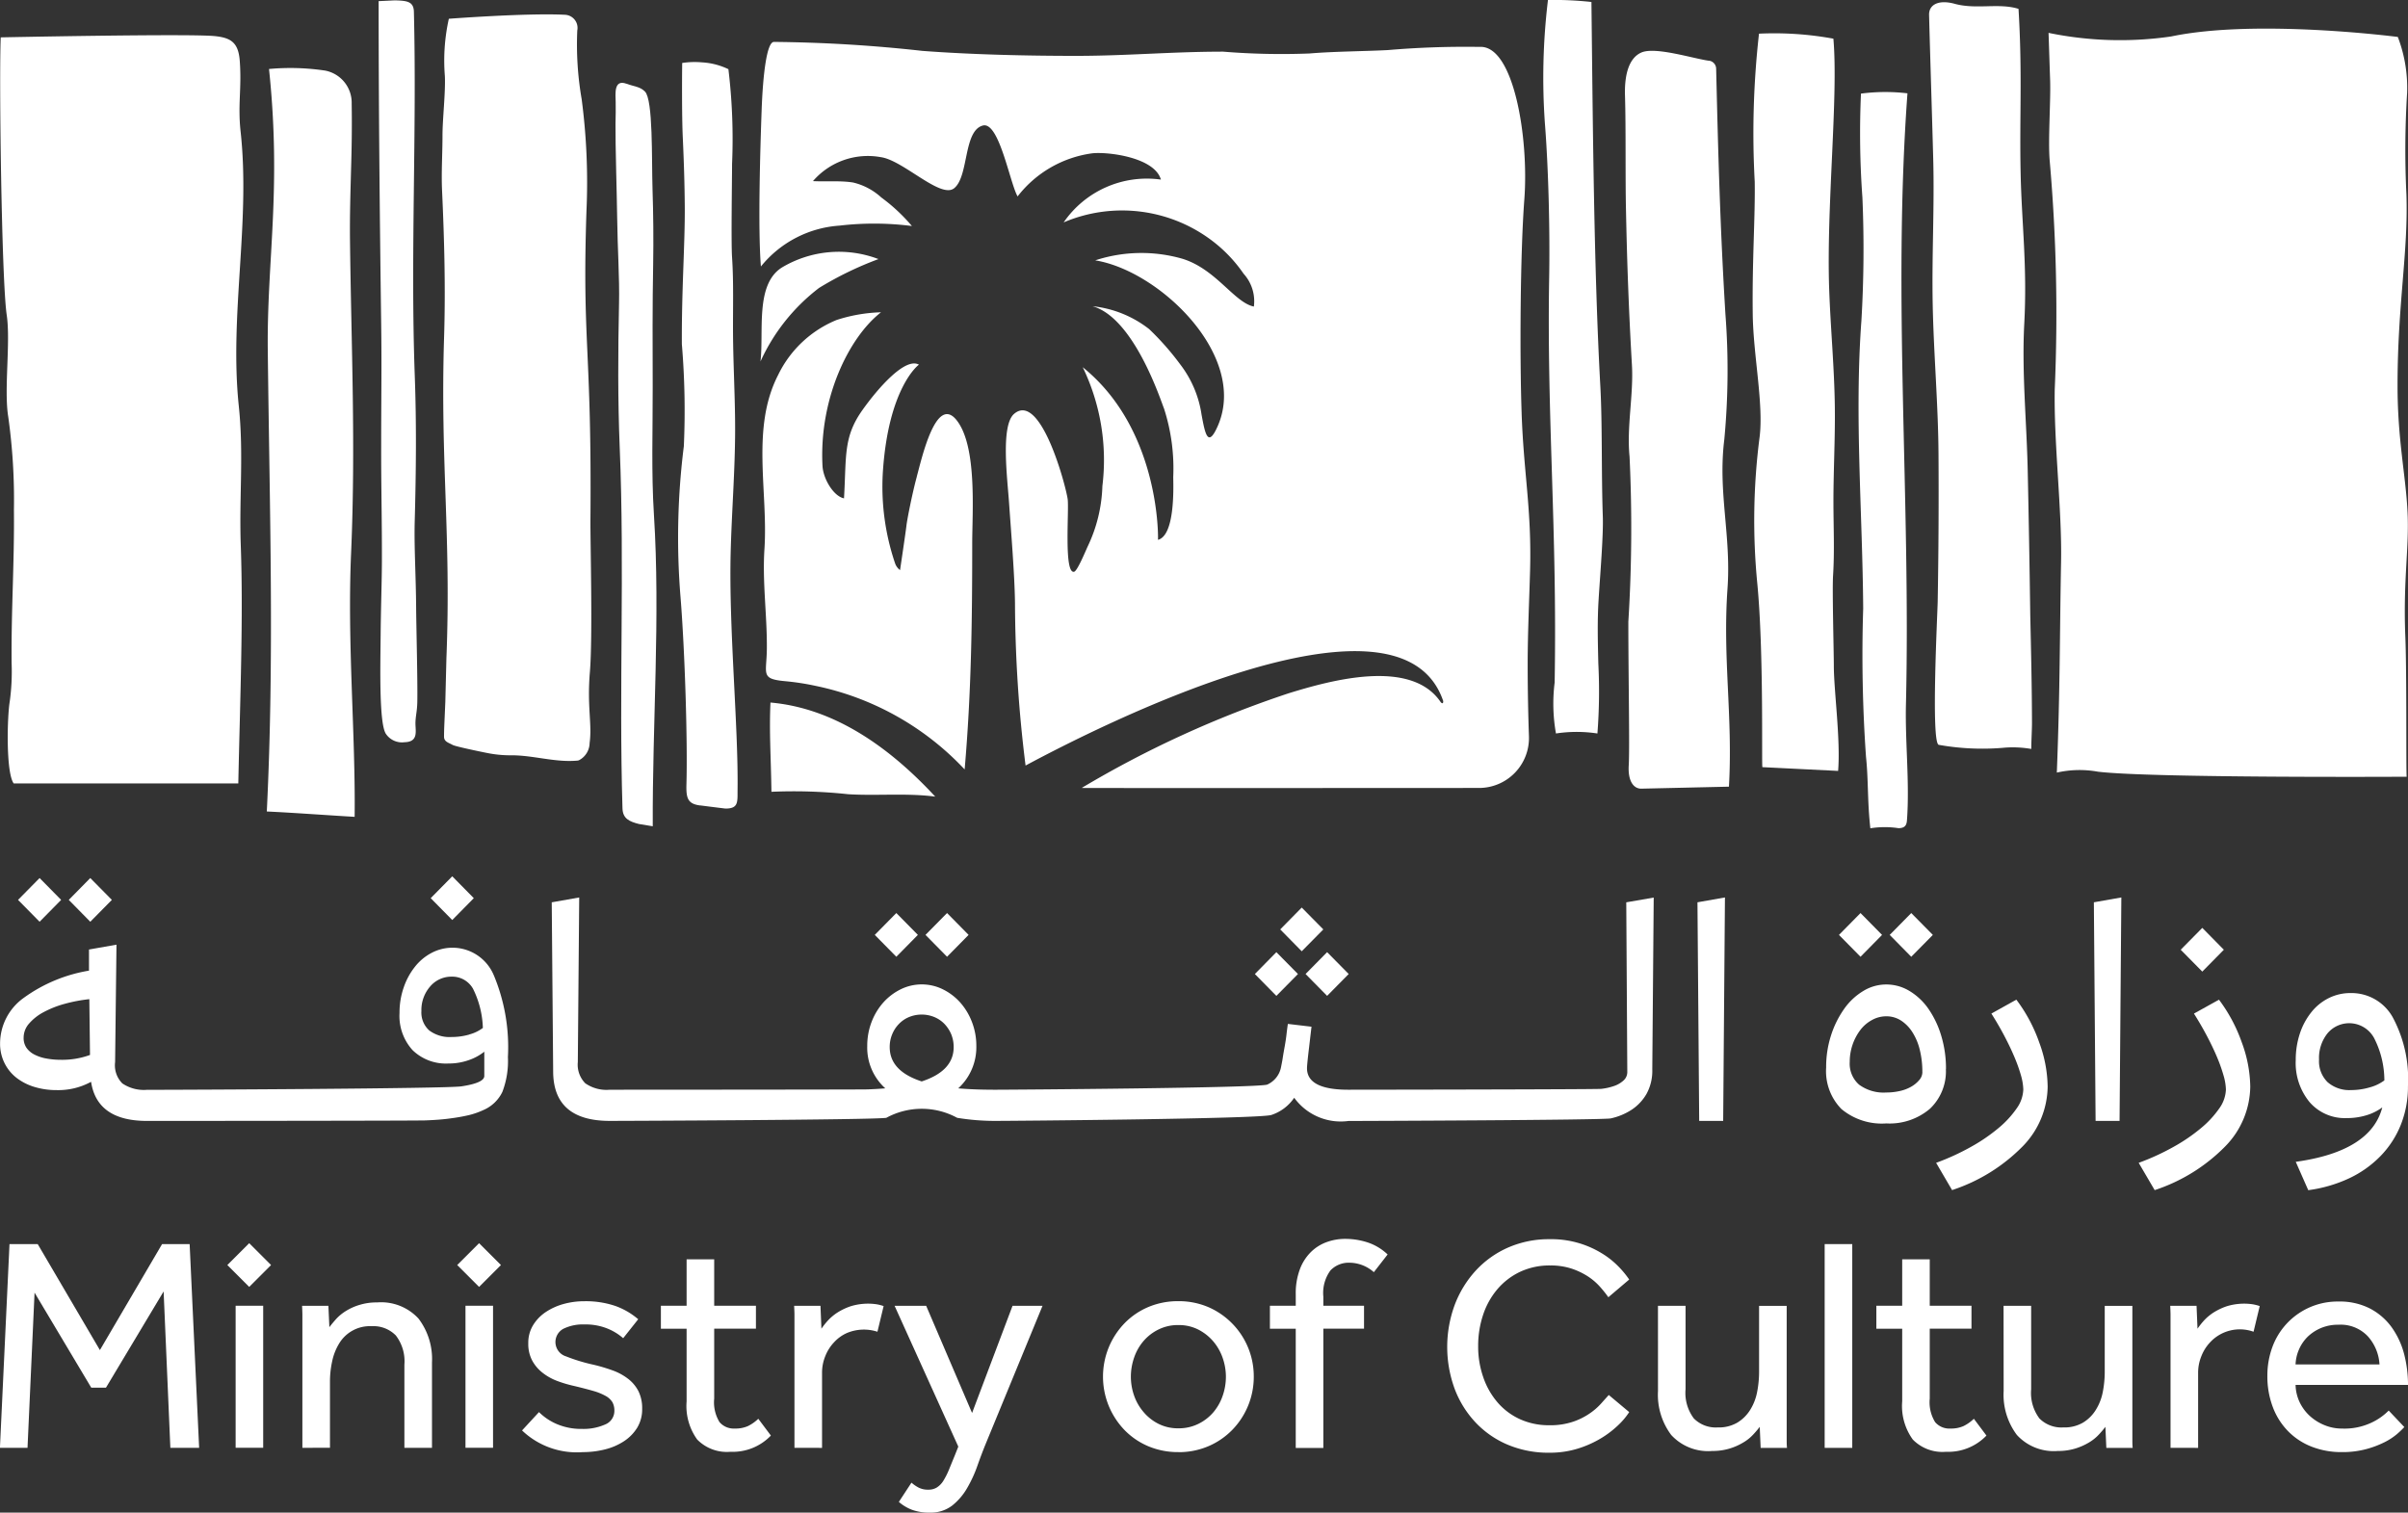
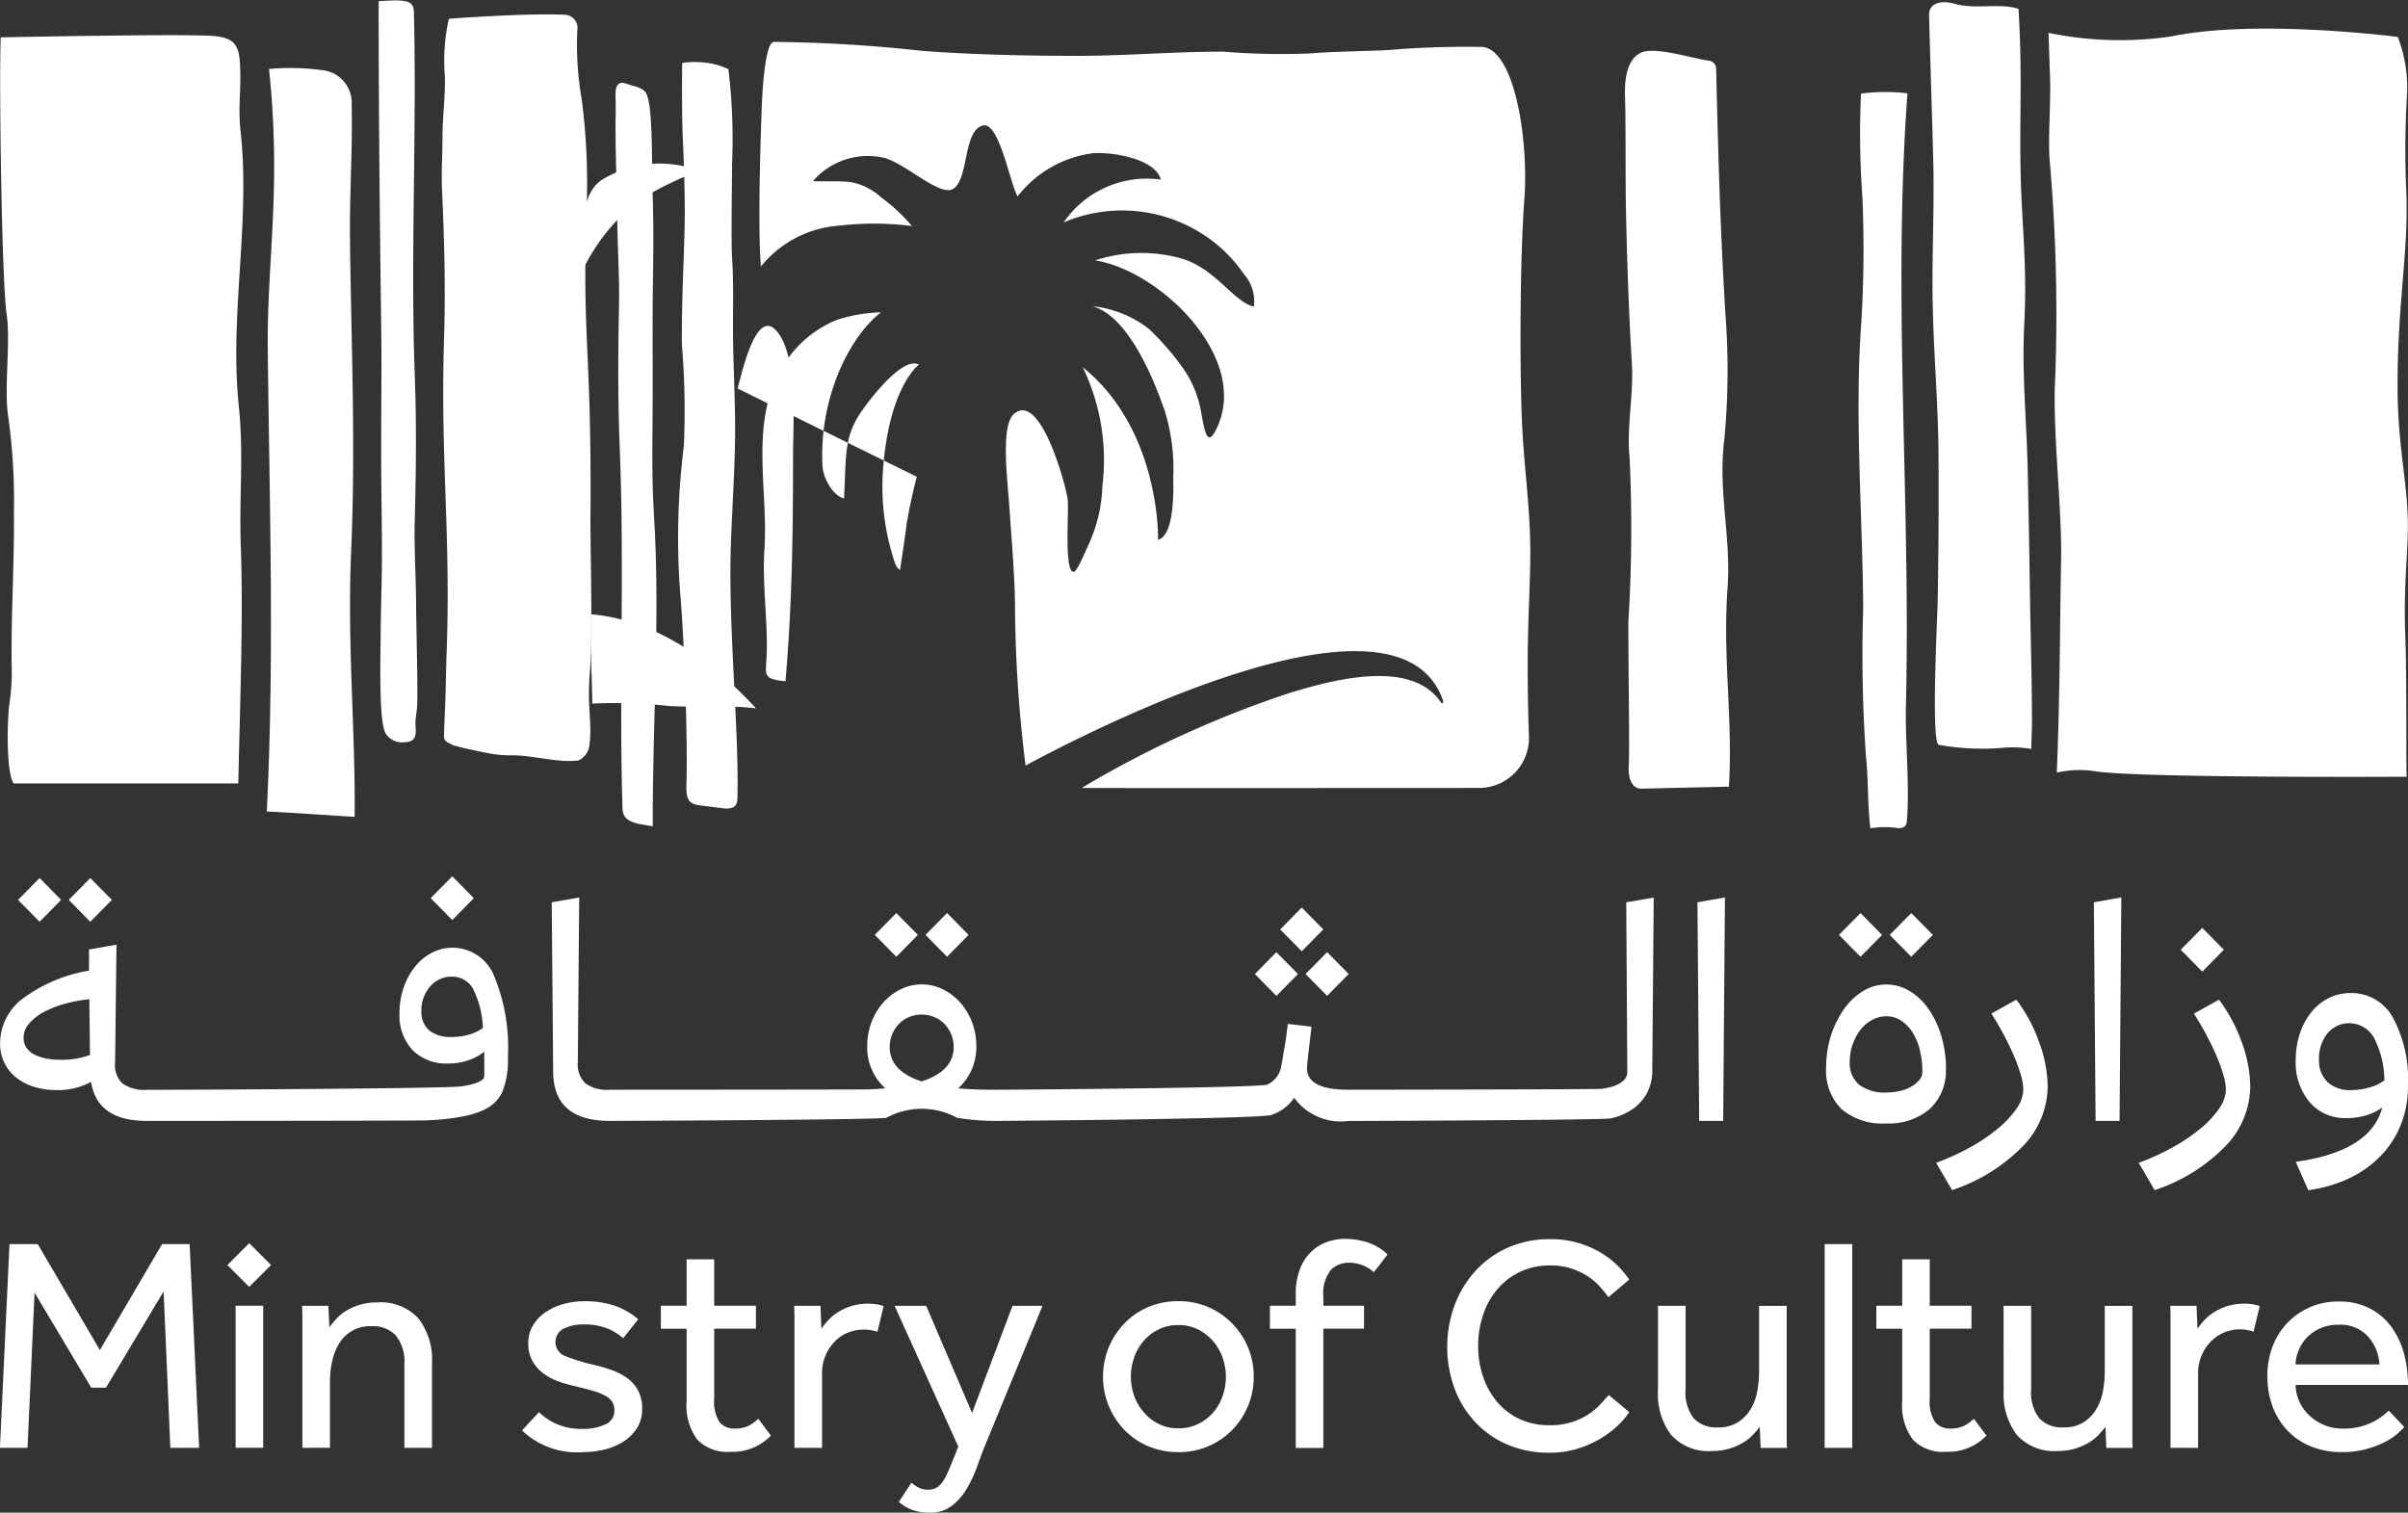
<svg xmlns="http://www.w3.org/2000/svg" width="121.146" height="76.108" viewBox="0 0 121.146 76.108">
  <rect x="0" y="0" width="121.146" height="76.108" fill="#333333" stroke="none" />
  <g id="Group_61" data-name="Group 61" transform="translate(-1744.863 -51.136)">
    <path id="Path_1688" data-name="Path 1688" d="M1750.491,96.415l-1.086-1.1-1.082,1.1,1.082,1.1Z" fill="#fff" />
    <path id="Path_1689" data-name="Path 1689" d="M1747.939,96.415l-1.084-1.1-1.084,1.1,1.084,1.1Z" fill="#fff" />
    <path id="Path_1690" data-name="Path 1690" d="M1768.7,96.328l-1.084-1.1-1.084,1.1,1.084,1.1Z" fill="#fff" />
    <path id="Path_1691" data-name="Path 1691" d="M1769.709,100.215a2.252,2.252,0,0,0-3.119-1.141,2.605,2.605,0,0,0-.847.7,3.439,3.439,0,0,0-.569,1.046,3.844,3.844,0,0,0-.211,1.282,2.559,2.559,0,0,0,.657,1.874,2.407,2.407,0,0,0,1.809.671,2.994,2.994,0,0,0,.986-.159,2.63,2.63,0,0,0,.813-.435v1.222q0,.349-1.152.522c-.771.116-13.9.174-15.416.174h-.4a1.931,1.931,0,0,1-1.241-.321,1.287,1.287,0,0,1-.365-1.073l.069-5.909-1.383.244v1.063a7.74,7.74,0,0,0-3.293,1.377,2.828,2.828,0,0,0-1.18,2.284,2.175,2.175,0,0,0,.228,1,2.144,2.144,0,0,0,.61.74,2.776,2.776,0,0,0,.9.453,3.809,3.809,0,0,0,1.111.157,3.442,3.442,0,0,0,1.729-.418q.3,1.968,2.814,1.968h.4c.617,0,13.147-.007,13.615-.026s.88-.048,1.241-.1a8.909,8.909,0,0,0,.935-.165,3.915,3.915,0,0,0,.725-.253,1.878,1.878,0,0,0,.962-.916,4.324,4.324,0,0,0,.279-1.751,9.378,9.378,0,0,0-.708-4.114m-1.241,2.981a3.213,3.213,0,0,1-.883.122,1.707,1.707,0,0,1-1.128-.332,1.211,1.211,0,0,1-.392-.975,1.8,1.8,0,0,1,.435-1.23,1.4,1.4,0,0,1,1.085-.5,1.2,1.2,0,0,1,1.077.61,4.745,4.745,0,0,1,.495,1.971,1.992,1.992,0,0,1-.689.33m-20.546,1.273a3.969,3.969,0,0,1-.708-.062,2.147,2.147,0,0,1-.6-.192,1.1,1.1,0,0,1-.411-.34.871.871,0,0,1-.15-.522,1.069,1.069,0,0,1,.273-.706,2.526,2.526,0,0,1,.733-.576,5,5,0,0,1,1.059-.418,7.709,7.709,0,0,1,1.24-.235l.034,2.807a4.085,4.085,0,0,1-1.467.244" fill="#fff" />
    <path id="Path_1692" data-name="Path 1692" d="M1791.041,98.176l-1.084-1.1-1.084,1.1,1.084,1.1Z" fill="#fff" />
    <path id="Path_1693" data-name="Path 1693" d="M1793.593,98.176l-1.084-1.1-1.084,1.1,1.084,1.1Z" fill="#fff" />
    <path id="Path_1694" data-name="Path 1694" d="M1811.439,97.9l-1.086-1.1-1.082,1.1,1.082,1.1Z" fill="#fff" />
    <path id="Path_1695" data-name="Path 1695" d="M1811.63,101.244l1.086-1.1-1.086-1.1-1.084,1.1Z" fill="#fff" />
    <path id="Path_1696" data-name="Path 1696" d="M1810.163,100.145l-1.086-1.1-1.082,1.1,1.082,1.1Z" fill="#fff" />
    <path id="Path_1697" data-name="Path 1697" d="M1826.68,96.537l.052,8.542a.56.56,0,0,1-.185.418,1.343,1.343,0,0,1-.472.279,2.969,2.969,0,0,1-.655.147c-.244.03-12.456.044-12.723.044q-2.079,0-2.079-1.081,0-.14.069-.75c.048-.4.1-.853.157-1.34l-1.189-.141c-.022.152-.046.327-.068.524s-.053.394-.088.592-.072.392-.1.583-.065.353-.088.48a1.21,1.21,0,0,1-.689.872c-.367.174-12.906.261-13.677.261h0c-.349,0-.682-.005-1-.017s-.606-.029-.873-.053a2.8,2.8,0,0,0,.91-2.126,3.309,3.309,0,0,0-.22-1.211,3.188,3.188,0,0,0-.594-.986,2.87,2.87,0,0,0-.873-.661,2.4,2.4,0,0,0-2.116,0,2.857,2.857,0,0,0-.873.661,3.171,3.171,0,0,0-.595.986,3.328,3.328,0,0,0-.217,1.211,2.755,2.755,0,0,0,.908,2.126c-.28.024-.578.041-.892.053s-12.63.017-12.969.017a1.868,1.868,0,0,1-1.231-.323,1.334,1.334,0,0,1-.377-1.071l.07-8.28-1.382.244.072,8.56q.035,2.438,2.848,2.438c.652,0,13.283-.05,13.913-.155a3.724,3.724,0,0,1,3.564,0,11.7,11.7,0,0,0,1.924.155c.735,0,13.356-.1,13.888-.3a2.226,2.226,0,0,0,1.144-.864,2.892,2.892,0,0,0,2.727,1.168c.435,0,12.813-.042,13.2-.13a3.13,3.13,0,0,0,1.05-.436,2.363,2.363,0,0,0,.75-.8,2.408,2.408,0,0,0,.288-1.23l.072-8.645Zm-35.446,9.012q-1.609-.522-1.61-1.726a1.643,1.643,0,0,1,.124-.644,1.6,1.6,0,0,1,.342-.524,1.5,1.5,0,0,1,.514-.348,1.683,1.683,0,0,1,1.258,0,1.527,1.527,0,0,1,.516.348,1.722,1.722,0,0,1,.342.524,1.7,1.7,0,0,1,.122.644q0,1.2-1.608,1.726" fill="#fff" />
    <path id="Path_1698" data-name="Path 1698" d="M1830.349,107.536l-.087-11,1.383-.244-.089,11.242Z" fill="#fff" />
    <path id="Path_1699" data-name="Path 1699" d="M1842.76,104.922a2.594,2.594,0,0,1-.8,2,3.13,3.13,0,0,1-2.2.74,3.171,3.171,0,0,1-2.255-.724,2.717,2.717,0,0,1-.769-2.083,5.2,5.2,0,0,1,.243-1.614,4.882,4.882,0,0,1,.656-1.332,3.188,3.188,0,0,1,.962-.906,2.205,2.205,0,0,1,1.163-.332,2.243,2.243,0,0,1,1.177.332,3.118,3.118,0,0,1,.954.906,4.766,4.766,0,0,1,.638,1.352,5.687,5.687,0,0,1,.236,1.664m-4.3-5.648-1.084-1.1,1.084-1.1,1.084,1.1Zm3.111,5.8a4.579,4.579,0,0,0-.131-1.125,2.889,2.889,0,0,0-.375-.888,1.923,1.923,0,0,0-.576-.584,1.35,1.35,0,0,0-.734-.208,1.466,1.466,0,0,0-.709.183,1.818,1.818,0,0,0-.586.495,2.654,2.654,0,0,0-.542,1.621,1.4,1.4,0,0,0,.473,1.143,2.079,2.079,0,0,0,1.364.392,3.04,3.04,0,0,0,.7-.079,2,2,0,0,0,.577-.226,1.5,1.5,0,0,0,.393-.333.608.608,0,0,0,.148-.391m-.56-5.8-1.084-1.1,1.084-1.1,1.086,1.1Z" fill="#fff" />
    <path id="Path_1700" data-name="Path 1700" d="M1842.269,109.645a12,12,0,0,0,1.747-.8,8.784,8.784,0,0,0,1.391-.949,4.933,4.933,0,0,0,.917-.993,1.739,1.739,0,0,0,.331-.951,2.872,2.872,0,0,0-.12-.715,8.043,8.043,0,0,0-.342-.951c-.145-.342-.318-.7-.514-1.07s-.41-.734-.63-1.081l1.256-.7a7.863,7.863,0,0,1,1.154,2.161,6.6,6.6,0,0,1,.421,2.214,4.362,4.362,0,0,1-1.258,3.007,8.844,8.844,0,0,1-3.55,2.2Z" fill="#fff" />
    <path id="Path_1701" data-name="Path 1701" d="M1850.292,107.536l-.087-11,1.382-.244-.089,11.242Z" fill="#fff" />
    <path id="Path_1702" data-name="Path 1702" d="M1852.46,109.645a11.947,11.947,0,0,0,1.747-.8,8.739,8.739,0,0,0,1.391-.949,4.967,4.967,0,0,0,.918-.992,1.732,1.732,0,0,0,.332-.951,2.8,2.8,0,0,0-.123-.716,8.026,8.026,0,0,0-.34-.949c-.146-.344-.318-.7-.516-1.072s-.409-.732-.629-1.08l1.259-.7a7.964,7.964,0,0,1,1.152,2.161,6.64,6.64,0,0,1,.422,2.214,4.36,4.36,0,0,1-1.26,3.007,8.829,8.829,0,0,1-3.549,2.2Zm3.2-9.622-1.086-1.1,1.086-1.1,1.084,1.1Z" fill="#fff" />
    <path id="Path_1703" data-name="Path 1703" d="M1860.362,109.594q3.778-.525,4.353-2.738a2.6,2.6,0,0,1-.813.4,3.376,3.376,0,0,1-.988.138,2.344,2.344,0,0,1-1.853-.8,3.089,3.089,0,0,1-.7-2.109,4.215,4.215,0,0,1,.21-1.352,3.409,3.409,0,0,1,.579-1.071,2.592,2.592,0,0,1,.872-.706,2.43,2.43,0,0,1,1.1-.253,2.373,2.373,0,0,1,2.124,1.229,6.565,6.565,0,0,1,.761,3.46,5.153,5.153,0,0,1-.358,1.935,4.811,4.811,0,0,1-1.014,1.568,5.42,5.42,0,0,1-1.581,1.126,7.039,7.039,0,0,1-2.063.6Zm2.78-3.61a3.29,3.29,0,0,0,.953-.139,2.167,2.167,0,0,0,.725-.348,4.693,4.693,0,0,0-.515-2.127,1.424,1.424,0,0,0-2.343-.244,1.982,1.982,0,0,0-.429,1.325,1.478,1.478,0,0,0,.429,1.133,1.659,1.659,0,0,0,1.18.4" fill="#fff" />
    <path id="Path_1704" data-name="Path 1704" d="M1745.341,113.733h1.419l3.129,5.334,3.129-5.334h1.386l.478,10.253h-1.448l-.339-7.87-2.9,4.841h-.741l-2.852-4.781-.354,7.81h-1.388Z" fill="#fff" />
    <path id="Path_1705" data-name="Path 1705" d="M1757.4,113.688l1.1,1.1-1.1,1.1-1.1-1.1Zm-.682,3.149h1.386v7.146h-1.386Z" fill="#fff" />
    <path id="Path_1706" data-name="Path 1706" d="M1760.076,123.985v-6.692c0-.1-.006-.25-.015-.454h1.324l.048,1.076c.093-.124.207-.26.338-.409a2.3,2.3,0,0,1,.494-.406,2.785,2.785,0,0,1,.687-.307,2.9,2.9,0,0,1,.886-.124,2.554,2.554,0,0,1,2.081.814,3.36,3.36,0,0,1,.677,2.213v4.289h-1.388V119.8a2.128,2.128,0,0,0-.43-1.468,1.574,1.574,0,0,0-1.219-.467,1.8,1.8,0,0,0-1.641.883,2.811,2.811,0,0,0-.345.891,4.706,4.706,0,0,0-.109,1.022v3.32Z" fill="#fff" />
-     <path id="Path_1707" data-name="Path 1707" d="M1768.965,113.688l1.1,1.1-1.1,1.1-1.1-1.1Zm-.684,3.149h1.387v7.146h-1.387Z" fill="#fff" />
    <path id="Path_1708" data-name="Path 1708" d="M1771.979,122.187a2.869,2.869,0,0,0,.926.614,3.116,3.116,0,0,0,1.246.232,2.681,2.681,0,0,0,1.157-.223.735.735,0,0,0,.464-.7.852.852,0,0,0-.1-.422.906.906,0,0,0-.341-.315,2.849,2.849,0,0,0-.629-.253c-.263-.076-.591-.162-.982-.254a6.218,6.218,0,0,1-.822-.245,2.766,2.766,0,0,1-.732-.408,1.958,1.958,0,0,1-.525-.614,1.771,1.771,0,0,1-.2-.869,1.7,1.7,0,0,1,.241-.915,2.132,2.132,0,0,1,.637-.661,3.085,3.085,0,0,1,.9-.407,3.859,3.859,0,0,1,1.038-.138,4.6,4.6,0,0,1,1.565.238,3.64,3.64,0,0,1,1.149.668l-.756.954a2.79,2.79,0,0,0-.809-.492,2.921,2.921,0,0,0-1.133-.2,2.233,2.233,0,0,0-1.063.216.756.756,0,0,0,.131,1.391,8.9,8.9,0,0,0,1.394.422,8.733,8.733,0,0,1,.948.283,2.843,2.843,0,0,1,.771.417,1.859,1.859,0,0,1,.525.621,1.924,1.924,0,0,1,.191.893,1.787,1.787,0,0,1-.245.945,2.18,2.18,0,0,1-.663.683,3.113,3.113,0,0,1-.956.415,4.537,4.537,0,0,1-1.125.138,3.983,3.983,0,0,1-3.054-1.091Z" fill="#fff" />
    <path id="Path_1709" data-name="Path 1709" d="M1779.406,117.991h-1.294v-1.154h1.294V114.5h1.388v2.335h2.1v1.154h-2.1v3.52a1.9,1.9,0,0,0,.269,1.183.941.941,0,0,0,.763.323,1.564,1.564,0,0,0,.663-.123,2.073,2.073,0,0,0,.524-.369l.633.845a2.658,2.658,0,0,1-2.035.816,2.088,2.088,0,0,1-1.672-.617,2.877,2.877,0,0,1-.533-1.921Z" fill="#fff" />
    <path id="Path_1710" data-name="Path 1710" d="M1784.832,123.985v-6.7c0-.094-.006-.242-.016-.446h1.325l.047,1.152a3.931,3.931,0,0,1,.323-.407,2.494,2.494,0,0,1,.486-.408,3.086,3.086,0,0,1,.665-.315,2.978,2.978,0,0,1,1.292-.1,2.107,2.107,0,0,1,.364.092l-.311,1.291a2.207,2.207,0,0,0-1.532.062,1.952,1.952,0,0,0-.652.47,2.174,2.174,0,0,0-.442.7,2.2,2.2,0,0,0-.161.845v3.766Z" fill="#fff" />
    <path id="Path_1711" data-name="Path 1711" d="M1790.719,125.737a1.789,1.789,0,0,0,.355.246,1.017,1.017,0,0,0,.494.107.786.786,0,0,0,.422-.107,1.044,1.044,0,0,0,.326-.329,3.672,3.672,0,0,0,.276-.538c.087-.211.186-.455.3-.732l.183-.46-3.206-7.086h1.589l2.31,5.394,2.036-5.394h1.509l-2.866,6.963q-.2.49-.41,1.083a6.414,6.414,0,0,1-.515,1.121,3.09,3.09,0,0,1-.755.885,1.764,1.764,0,0,1-1.125.354,2.467,2.467,0,0,1-.909-.146,2.213,2.213,0,0,1-.649-.392Z" fill="#fff" />
    <path id="Path_1712" data-name="Path 1712" d="M1804.147,124.2a3.839,3.839,0,0,1-1.526-.3,3.631,3.631,0,0,1-1.195-.822,3.885,3.885,0,0,1-.784-1.208,3.893,3.893,0,0,1,0-2.934,3.868,3.868,0,0,1,.784-1.207,3.649,3.649,0,0,1,1.195-.823,3.823,3.823,0,0,1,1.526-.3,3.783,3.783,0,0,1,1.511.3,3.795,3.795,0,0,1,2.282,3.5,3.822,3.822,0,0,1-1.081,2.675,3.72,3.72,0,0,1-1.2.822,3.8,3.8,0,0,1-1.511.3m0-1.2a2.214,2.214,0,0,0,1-.222,2.361,2.361,0,0,0,.757-.583,2.561,2.561,0,0,0,.47-.831,2.917,2.917,0,0,0,.163-.961,2.882,2.882,0,0,0-.163-.946,2.584,2.584,0,0,0-.478-.837,2.458,2.458,0,0,0-.756-.592,2.158,2.158,0,0,0-.994-.223,2.192,2.192,0,0,0-1,.223,2.347,2.347,0,0,0-.757.585,2.521,2.521,0,0,0-.47.83,2.95,2.95,0,0,0-.163.96,2.873,2.873,0,0,0,.163.953,2.568,2.568,0,0,0,.478.829,2.383,2.383,0,0,0,.755.593,2.17,2.17,0,0,0,.994.222" fill="#fff" />
    <path id="Path_1713" data-name="Path 1713" d="M1810.052,117.991h-1.3v-1.154h1.3v-.582a3.432,3.432,0,0,1,.207-1.253,2.4,2.4,0,0,1,.556-.869,2.175,2.175,0,0,1,.794-.5,2.724,2.724,0,0,1,.938-.162,3.652,3.652,0,0,1,1.119.178,2.668,2.668,0,0,1,1.008.607l-.693.891a1.865,1.865,0,0,0-1.217-.476,1.268,1.268,0,0,0-.964.385,1.918,1.918,0,0,0-.36,1.321v.46h2.047v1.154h-2.047v6h-1.388Z" fill="#fff" />
    <path id="Path_1714" data-name="Path 1714" d="M1826.828,122.187a3.588,3.588,0,0,1-.524.63,4.965,4.965,0,0,1-.864.669,5.3,5.3,0,0,1-1.171.53,4.764,4.764,0,0,1-1.465.215,5.277,5.277,0,0,1-2.081-.4,4.76,4.76,0,0,1-1.617-1.115,5.067,5.067,0,0,1-1.056-1.69,6.119,6.119,0,0,1,0-4.235,5.358,5.358,0,0,1,1.056-1.722,4.888,4.888,0,0,1,1.626-1.16,5.121,5.121,0,0,1,2.1-.422,4.843,4.843,0,0,1,2.6.7,4.257,4.257,0,0,1,.833.652,4.779,4.779,0,0,1,.563.678l-1.049.891a5.955,5.955,0,0,0-.438-.546,3.011,3.011,0,0,0-.61-.515,3.62,3.62,0,0,0-.816-.384,3.4,3.4,0,0,0-1.064-.154,3.48,3.48,0,0,0-1.52.323,3.429,3.429,0,0,0-1.138.875,3.874,3.874,0,0,0-.717,1.291,4.913,4.913,0,0,0-.247,1.569,4.666,4.666,0,0,0,.255,1.56,3.839,3.839,0,0,0,.717,1.268,3.272,3.272,0,0,0,1.123.845,3.481,3.481,0,0,0,1.48.308,3.57,3.57,0,0,0,1.2-.177,3.39,3.39,0,0,0,.846-.423,3.179,3.179,0,0,0,.572-.5c.148-.167.275-.308.378-.422Z" fill="#fff" />
    <path id="Path_1715" data-name="Path 1715" d="M1828.275,116.838h1.388v4.2a2.134,2.134,0,0,0,.416,1.467,1.549,1.549,0,0,0,1.2.453,1.844,1.844,0,0,0,.995-.245,1.965,1.965,0,0,0,.641-.638,2.62,2.62,0,0,0,.347-.891,5.3,5.3,0,0,0,.1-1.022v-3.32h1.389v6.709c0,.149,0,.3.016.437h-1.326l-.046-1.059a4.812,4.812,0,0,1-.34.4,2.2,2.2,0,0,1-.494.391,3,3,0,0,1-.679.3,2.925,2.925,0,0,1-.875.123,2.518,2.518,0,0,1-2.067-.807,3.367,3.367,0,0,1-.664-2.206Z" fill="#fff" />
    <rect id="Rectangle_44" data-name="Rectangle 44" width="1.388" height="10.253" transform="translate(1836.662 113.734)" fill="#fff" />
    <path id="Path_1716" data-name="Path 1716" d="M1840.562,117.991h-1.3v-1.154h1.3V114.5h1.386v2.335h2.1v1.154h-2.1v3.52a1.9,1.9,0,0,0,.271,1.183.938.938,0,0,0,.762.323,1.564,1.564,0,0,0,.663-.123,2.073,2.073,0,0,0,.524-.369l.633.845a2.662,2.662,0,0,1-2.035.816,2.086,2.086,0,0,1-1.671-.617,2.877,2.877,0,0,1-.533-1.921Z" fill="#fff" />
    <path id="Path_1717" data-name="Path 1717" d="M1845.662,116.838h1.388v4.2a2.139,2.139,0,0,0,.415,1.467,1.554,1.554,0,0,0,1.2.453,1.849,1.849,0,0,0,1-.245,1.948,1.948,0,0,0,.639-.638,2.644,2.644,0,0,0,.348-.891,5.314,5.314,0,0,0,.1-1.022v-3.32h1.39v6.709c0,.149,0,.3.016.437h-1.326l-.046-1.059a5.034,5.034,0,0,1-.341.4,2.222,2.222,0,0,1-.493.391,3.1,3.1,0,0,1-.679.3,2.945,2.945,0,0,1-.877.123,2.514,2.514,0,0,1-2.065-.807,3.367,3.367,0,0,1-.665-2.206Z" fill="#fff" />
    <path id="Path_1718" data-name="Path 1718" d="M1854.062,123.985v-6.7c0-.094-.006-.242-.015-.446h1.324l.048,1.152a4.063,4.063,0,0,1,.322-.407,2.492,2.492,0,0,1,.486-.408,3.129,3.129,0,0,1,.665-.315,2.983,2.983,0,0,1,1.293-.1,2.152,2.152,0,0,1,.364.092l-.31,1.291a2.04,2.04,0,0,0-2.186.532,2.17,2.17,0,0,0-.441.7,2.2,2.2,0,0,0-.162.845v3.766Z" fill="#fff" />
    <path id="Path_1719" data-name="Path 1719" d="M1865.824,122.94a4.506,4.506,0,0,1-.371.355,3.153,3.153,0,0,1-.639.414,4.872,4.872,0,0,1-.924.345,4.593,4.593,0,0,1-1.211.146,4.084,4.084,0,0,1-1.525-.276,3.363,3.363,0,0,1-1.187-.785,3.478,3.478,0,0,1-.763-1.215,4.35,4.35,0,0,1-.27-1.567,4.158,4.158,0,0,1,.261-1.468,3.487,3.487,0,0,1,3.315-2.265,3.329,3.329,0,0,1,1.587.352,3.137,3.137,0,0,1,1.087.938,4.075,4.075,0,0,1,.626,1.337,6.2,6.2,0,0,1,.2,1.569h-5.657a2.148,2.148,0,0,0,.207.875,2.257,2.257,0,0,0,.517.693,2.49,2.49,0,0,0,.741.46,2.3,2.3,0,0,0,.878.168,3.186,3.186,0,0,0,1.494-.307,2.987,2.987,0,0,0,.848-.6Zm-1.249-3.151a2.312,2.312,0,0,0-.585-1.413,1.878,1.878,0,0,0-1.48-.585,2.214,2.214,0,0,0-.885.169,2.181,2.181,0,0,0-.674.446,2.038,2.038,0,0,0-.43.638,2.063,2.063,0,0,0-.169.745Z" fill="#fff" />
    <path id="Path_1720" data-name="Path 1720" d="M1840.827,55.832c-.752,10.23.168,20.42-.076,30.742-.046,1.9.191,3.927.051,5.832-.016.226-.081.4-.426.4a4.637,4.637,0,0,0-1.416.006c-.154-1.366-.094-2.426-.219-3.6a73.319,73.319,0,0,1-.141-7.461c-.034-4.793-.443-9.677-.091-14.461a61.226,61.226,0,0,0,.052-6.208,44.71,44.71,0,0,1-.073-5.236,9.456,9.456,0,0,1,2.339-.014" fill="#fff" />
    <path id="Path_1721" data-name="Path 1721" d="M1755.654,52.951c.839.083,1.208.331,1.273,1.269.1,1.4-.108,2.172.042,3.548.5,4.579-.571,9.217-.092,13.8.254,2.42.012,4.6.1,7.029.13,3.615-.035,7.715-.125,11.958h-11.3c-.4-.556-.325-3.377-.2-4.113a11.046,11.046,0,0,0,.095-1.951c-.023-2.664.143-5.034.117-7.7a30.043,30.043,0,0,0-.286-4.683c-.225-1.365.127-3.76-.078-5.13-.256-1.722-.39-11.994-.3-13.962,0,0,9.435-.193,10.764-.064" fill="#fff" />
    <path id="Path_1722" data-name="Path 1722" d="M1776.381,55.35c-.649-.241-.551.522-.543.927.008.37,0,.6-.009,1.1-.011.987.072,3.687.083,4.662.019,1.636.124,3.067.095,4.358-.053,2.431-.064,4.86.035,7.289.25,6.047-.046,12.109.138,18.119.014.523.345.667.823.79l.7.116c-.022-5.15.386-10.546.059-15.681-.136-2.141-.056-4.281-.062-6.427-.005-2.058-.016-4.119.024-6.178q.03-1.875-.032-3.747c-.049-1.548.035-4.523-.383-4.937-.255-.252-.5-.234-.927-.394" fill="#fff" />
    <path id="Path_1723" data-name="Path 1723" d="M1765.217,88.481c.687-.016.554-.524.547-.931,0-.375.086-.609.094-1.112.019-1-.051-3.719-.059-4.7-.011-1.65-.107-3.092-.071-4.394.067-2.45.092-4.9,0-7.349-.217-6.1.108-12.208-.042-18.27-.015-.525-.361-.552-.955-.571l-.819.039c0,5.191.053,10.714.128,16.241.03,2.163,0,3.849,0,6.014-.006,2.074.04,3.731.037,5.809,0,1.1-.051,2.315-.064,3.842-.014,1.562-.088,4.512.279,4.982a.974.974,0,0,0,.924.4" fill="#fff" />
    <path id="Path_1724" data-name="Path 1724" d="M1780.09,91.664c-.628-.08-.714-.36-.692-1.079.06-2.122-.076-6.656-.3-9.433a36.775,36.775,0,0,1,.169-7.566,39.987,39.987,0,0,0-.1-5.133c-.013-2.8.158-5,.147-6.892-.008-1.166-.046-2.333-.1-3.5-.053-1.087-.038-3.491-.029-3.757a4.2,4.2,0,0,1,1-.03,3.511,3.511,0,0,1,1.324.343,29.226,29.226,0,0,1,.184,4.764c0,.767-.052,3.945,0,4.709.084,1.269.04,2.551.048,3.826.011,1.627.109,3.249.106,4.874-.005,2.064-.174,4.118-.225,6.178-.093,3.8.388,8.7.348,11.878-.008.632.065.974-.609.974,0,0-.643-.078-1.269-.159" fill="#fff" />
-     <path id="Path_1725" data-name="Path 1725" d="M1837.338,89.925c.129-1.576-.212-4.016-.215-5.284,0-.744-.085-3.817-.038-4.557.078-1.231.019-2.471.018-3.705,0-1.574.088-3.147.071-4.72-.022-2-.215-3.984-.285-5.977-.146-4.153.467-9.674.212-12.6a16.483,16.483,0,0,0-3.743-.252,44.682,44.682,0,0,0-.215,7.452c.027,1.831-.134,3.958-.1,6.672.027,2.065.557,4.532.342,6.2a32.666,32.666,0,0,0-.114,7.324c.335,3.477.212,9.183.258,9.258Z" fill="#fff" />
    <path id="Path_1726" data-name="Path 1726" d="M1848.342,90.009c.167-4.294.142-6.894.213-10.6.051-2.618-.368-5.936-.318-8.691a88.023,88.023,0,0,0-.253-11.483c-.092-1.057.06-3.048.019-4.108-.025-.711-.052-1.627-.078-2.337a17.807,17.807,0,0,0,6.172.18c4.295-.9,11.4.025,11.4.025a7.178,7.178,0,0,1,.468,2.808,46.339,46.339,0,0,0-.036,5.108c.1,2.919-.446,5.5-.446,9.629,0,2.709.408,4.493.5,6.3.1,1.857-.227,3.415-.107,6.361.074,1.815.033,6.578.065,7.017,0,0-12.8.073-15.529-.253a5.186,5.186,0,0,0-2.076.046" fill="#fff" />
-     <path id="Path_1727" data-name="Path 1727" d="M1824.928,51.238c.072,6.414.129,13.527.447,19.321.106,1.93.049,4.353.125,6.556.034.983-.136,2.94-.214,4.244-.065,1.056-.036,2.113-.011,3.17a27.492,27.492,0,0,1-.046,3.513,6.909,6.909,0,0,0-2.086,0,8.574,8.574,0,0,1-.066-2.562c.134-7.7-.4-13.318-.275-20.406.041-2.3-.034-5.444-.216-7.739a32.58,32.58,0,0,1,.155-6.2,17.607,17.607,0,0,1,2.187.1" fill="#fff" />
    <path id="Path_1728" data-name="Path 1728" d="M1846.414,51.58c.2,3.309.043,5.486.108,8.333.057,2.5.334,4.631.182,7.5-.131,2.477.122,4.956.174,7.436q.078,3.62.127,7.24c.042,1.871.082,3.562.087,5.431,0,.315-.038.984-.035,1.3a5.456,5.456,0,0,0-1.3-.068,12.505,12.505,0,0,1-3.355-.139c-.4-.09-.063-6.613-.054-7.213q.064-3.677.041-7.351c-.011-2.479-.243-5.113-.292-7.591-.048-2.505.092-4.858.025-7.361-.068-2.531-.141-4.68-.207-7.209-.014-.516.471-.784,1.289-.561,1.086.3,2.227-.057,3.214.256" fill="#fff" />
    <path id="Path_1729" data-name="Path 1729" d="M1761.222,54.688a1.647,1.647,0,0,1,1.334,1.663c.02,1.211,0,2.285-.032,3.338-.031,1.179-.068,2.329-.052,3.612.063,5.234.29,10.233.055,15.653-.2,4.592.227,9.072.178,13.282-1.4-.081-3.061-.206-4.419-.269.383-7.769.14-15.123.049-23.208-.05-4.546.7-8.092.062-14.152a11.817,11.817,0,0,1,2.825.081" fill="#fff" />
-     <path id="Path_1730" data-name="Path 1730" d="M1821.417,71.943c-.1-2.768-.075-8,.135-10.777.234-3.092-.533-7.771-2.247-7.67a46.136,46.136,0,0,0-4.626.16c-1.2.062-2.739.068-3.935.171a36.285,36.285,0,0,1-4.347-.092c-2.575,0-4.8.209-7.373.212-2.494,0-5.273-.063-7.761-.251a72.962,72.962,0,0,0-7.466-.451c-.35.007-.552,1.579-.619,3.505-.066,1.854-.189,5.869-.034,7.795a5.562,5.562,0,0,1,3.959-2.057,14.98,14.98,0,0,1,3.638.02,8.971,8.971,0,0,0-1.541-1.437,3.174,3.174,0,0,0-1.429-.754c-.66-.1-1.344-.034-2.008-.068a3.647,3.647,0,0,1,3.415-1.205c1.122.154,3,2.1,3.682,1.568.753-.591.459-2.91,1.456-3.161.815-.2,1.351,2.886,1.742,3.568a5.713,5.713,0,0,1,3.751-2.168c.77-.088,3.138.192,3.459,1.322a5.076,5.076,0,0,0-4.893,2.153,7.5,7.5,0,0,1,7.6,1.024,7.2,7.2,0,0,1,1.453,1.559,2.06,2.06,0,0,1,.517,1.652c-.984-.2-1.9-1.885-3.6-2.407a7.473,7.473,0,0,0-4.382.082c3.238.521,7.708,4.817,6.165,8.335-.5,1.138-.639.377-.816-.577a5.448,5.448,0,0,0-1.07-2.521,13.672,13.672,0,0,0-1.563-1.776,5.559,5.559,0,0,0-2.85-1.153c2.085.584,3.422,4.72,3.6,5.162a9.8,9.8,0,0,1,.459,3.438c.014.657.068,2.939-.768,3.154.013,0,.139-5.523-3.784-8.684a10.748,10.748,0,0,1,.988,5.977,7.561,7.561,0,0,1-.738,3.038c-.106.223-.52,1.239-.685,1.276-.524.117-.247-3.093-.324-3.659-.1-.7-1.366-5.444-2.7-4.281-.675.592-.332,3.26-.25,4.445.1,1.458.279,3.585.3,5.045a67.318,67.318,0,0,0,.532,8.2c3.486-1.873,18.822-9.708,21.012-3.245.006.205-.123.06-.123.06h0c-1.5-2.24-5.591-1.084-7.637-.456a52.638,52.638,0,0,0-10.429,4.769c5.425.013,13.787,0,19.981,0a2.514,2.514,0,0,0,2.521-2.6c-.037-1.044-.064-2.295-.064-3.654,0-1.522.079-3.181.121-4.7.082-3.042-.318-4.848-.425-7.886m-30.429,3.182c-.217.787-.483,2.123-.522,2.466s-.321,2.231-.321,2.231a.718.718,0,0,1-.252-.349,12,12,0,0,1-.617-4.511c.266-4.336,1.815-5.488,1.821-5.476-.7-.4-2.1,1.235-2.832,2.266-.985,1.375-.812,2.323-.939,4.459-.527-.106-1.047-.98-1.082-1.63-.179-3.371,1.316-6.466,2.943-7.732a7.938,7.938,0,0,0-2.236.388A5.64,5.64,0,0,0,1784.012,70c-1.375,2.67-.5,5.849-.69,8.765-.11,1.682.137,3.338.121,5.025-.013,1.269-.336,1.508.937,1.622a12.718,12.718,0,0,1,1.5.231,14.225,14.225,0,0,1,7.514,4.208c.337-3.893.381-7.479.381-11.39,0-1.542.256-4.851-.776-6.171-1.047-1.341-1.772,1.954-2.014,2.832m-7.36,11.363c-.068,1.509.024,2.729.049,4.491a25.578,25.578,0,0,1,3.864.122c1.429.088,2.947-.068,4.377.121-2.187-2.362-4.975-4.445-8.29-4.734m2.446-20.862a17.009,17.009,0,0,1,2.988-1.451,5.591,5.591,0,0,0-4.861.425c-1.35.853-.9,3.213-1.075,4.726a9.712,9.712,0,0,1,2.948-3.7" fill="#fff" />
+     <path id="Path_1730" data-name="Path 1730" d="M1821.417,71.943c-.1-2.768-.075-8,.135-10.777.234-3.092-.533-7.771-2.247-7.67a46.136,46.136,0,0,0-4.626.16c-1.2.062-2.739.068-3.935.171a36.285,36.285,0,0,1-4.347-.092c-2.575,0-4.8.209-7.373.212-2.494,0-5.273-.063-7.761-.251a72.962,72.962,0,0,0-7.466-.451c-.35.007-.552,1.579-.619,3.505-.066,1.854-.189,5.869-.034,7.795a5.562,5.562,0,0,1,3.959-2.057,14.98,14.98,0,0,1,3.638.02,8.971,8.971,0,0,0-1.541-1.437,3.174,3.174,0,0,0-1.429-.754c-.66-.1-1.344-.034-2.008-.068a3.647,3.647,0,0,1,3.415-1.205c1.122.154,3,2.1,3.682,1.568.753-.591.459-2.91,1.456-3.161.815-.2,1.351,2.886,1.742,3.568a5.713,5.713,0,0,1,3.751-2.168c.77-.088,3.138.192,3.459,1.322a5.076,5.076,0,0,0-4.893,2.153,7.5,7.5,0,0,1,7.6,1.024,7.2,7.2,0,0,1,1.453,1.559,2.06,2.06,0,0,1,.517,1.652c-.984-.2-1.9-1.885-3.6-2.407a7.473,7.473,0,0,0-4.382.082c3.238.521,7.708,4.817,6.165,8.335-.5,1.138-.639.377-.816-.577a5.448,5.448,0,0,0-1.07-2.521,13.672,13.672,0,0,0-1.563-1.776,5.559,5.559,0,0,0-2.85-1.153c2.085.584,3.422,4.72,3.6,5.162a9.8,9.8,0,0,1,.459,3.438c.014.657.068,2.939-.768,3.154.013,0,.139-5.523-3.784-8.684a10.748,10.748,0,0,1,.988,5.977,7.561,7.561,0,0,1-.738,3.038c-.106.223-.52,1.239-.685,1.276-.524.117-.247-3.093-.324-3.659-.1-.7-1.366-5.444-2.7-4.281-.675.592-.332,3.26-.25,4.445.1,1.458.279,3.585.3,5.045a67.318,67.318,0,0,0,.532,8.2c3.486-1.873,18.822-9.708,21.012-3.245.006.205-.123.06-.123.06h0c-1.5-2.24-5.591-1.084-7.637-.456a52.638,52.638,0,0,0-10.429,4.769c5.425.013,13.787,0,19.981,0a2.514,2.514,0,0,0,2.521-2.6c-.037-1.044-.064-2.295-.064-3.654,0-1.522.079-3.181.121-4.7.082-3.042-.318-4.848-.425-7.886m-30.429,3.182c-.217.787-.483,2.123-.522,2.466s-.321,2.231-.321,2.231a.718.718,0,0,1-.252-.349,12,12,0,0,1-.617-4.511c.266-4.336,1.815-5.488,1.821-5.476-.7-.4-2.1,1.235-2.832,2.266-.985,1.375-.812,2.323-.939,4.459-.527-.106-1.047-.98-1.082-1.63-.179-3.371,1.316-6.466,2.943-7.732a7.938,7.938,0,0,0-2.236.388A5.64,5.64,0,0,0,1784.012,70c-1.375,2.67-.5,5.849-.69,8.765-.11,1.682.137,3.338.121,5.025-.013,1.269-.336,1.508.937,1.622c.337-3.893.381-7.479.381-11.39,0-1.542.256-4.851-.776-6.171-1.047-1.341-1.772,1.954-2.014,2.832m-7.36,11.363c-.068,1.509.024,2.729.049,4.491a25.578,25.578,0,0,1,3.864.122c1.429.088,2.947-.068,4.377.121-2.187-2.362-4.975-4.445-8.29-4.734m2.446-20.862a17.009,17.009,0,0,1,2.988-1.451,5.591,5.591,0,0,0-4.861.425c-1.35.853-.9,3.213-1.075,4.726a9.712,9.712,0,0,1,2.948-3.7" fill="#fff" />
    <path id="Path_1731" data-name="Path 1731" d="M1830.845,54.189a.413.413,0,0,1,.357.4c.1,4.207.2,8,.466,12.346a37.1,37.1,0,0,1-.054,6.3c-.333,2.666.349,4.828.16,7.507-.25,3.535.273,6.438.072,9.976l-4.4.1c-.364.011-.693-.331-.641-1.178s-.02-4.486-.02-7.221a75.772,75.772,0,0,0,.06-8.316c-.15-1.5.207-3.1.12-4.605-.158-2.729-.245-5.114-.3-7.847-.035-1.614,0-4.094-.048-5.678-.037-1.106.206-1.918.817-2.192.7-.313,2.622.306,3.417.413" fill="#fff" />
    <path id="Path_1732" data-name="Path 1732" d="M1767.267,86.447c-.042,1.02-.065,1.372-.065,1.756,0,.256.23.3.436.416.137.075,1.324.323,1.712.4a5.94,5.94,0,0,0,1.16.121c1.141-.021,2.271.373,3.409.266a.254.254,0,0,0,.107-.037.989.989,0,0,0,.5-.845c.133-.965-.133-1.81.014-3.57s.019-6.526.028-7.672c.07-8.684-.422-8.827-.2-15.53a32.054,32.054,0,0,0-.241-5.624,16.1,16.1,0,0,1-.221-3.458.661.661,0,0,0-.611-.79c-1.888-.1-5.851.2-5.851.2a9.681,9.681,0,0,0-.2,2.883c.038.82-.119,2.168-.119,2.988,0,.926-.063,1.846-.022,2.771.114,2.476.18,4.958.1,7.437-.191,6.28.363,9.922.119,16.094Z" fill="#fff" />
  </g>
</svg>